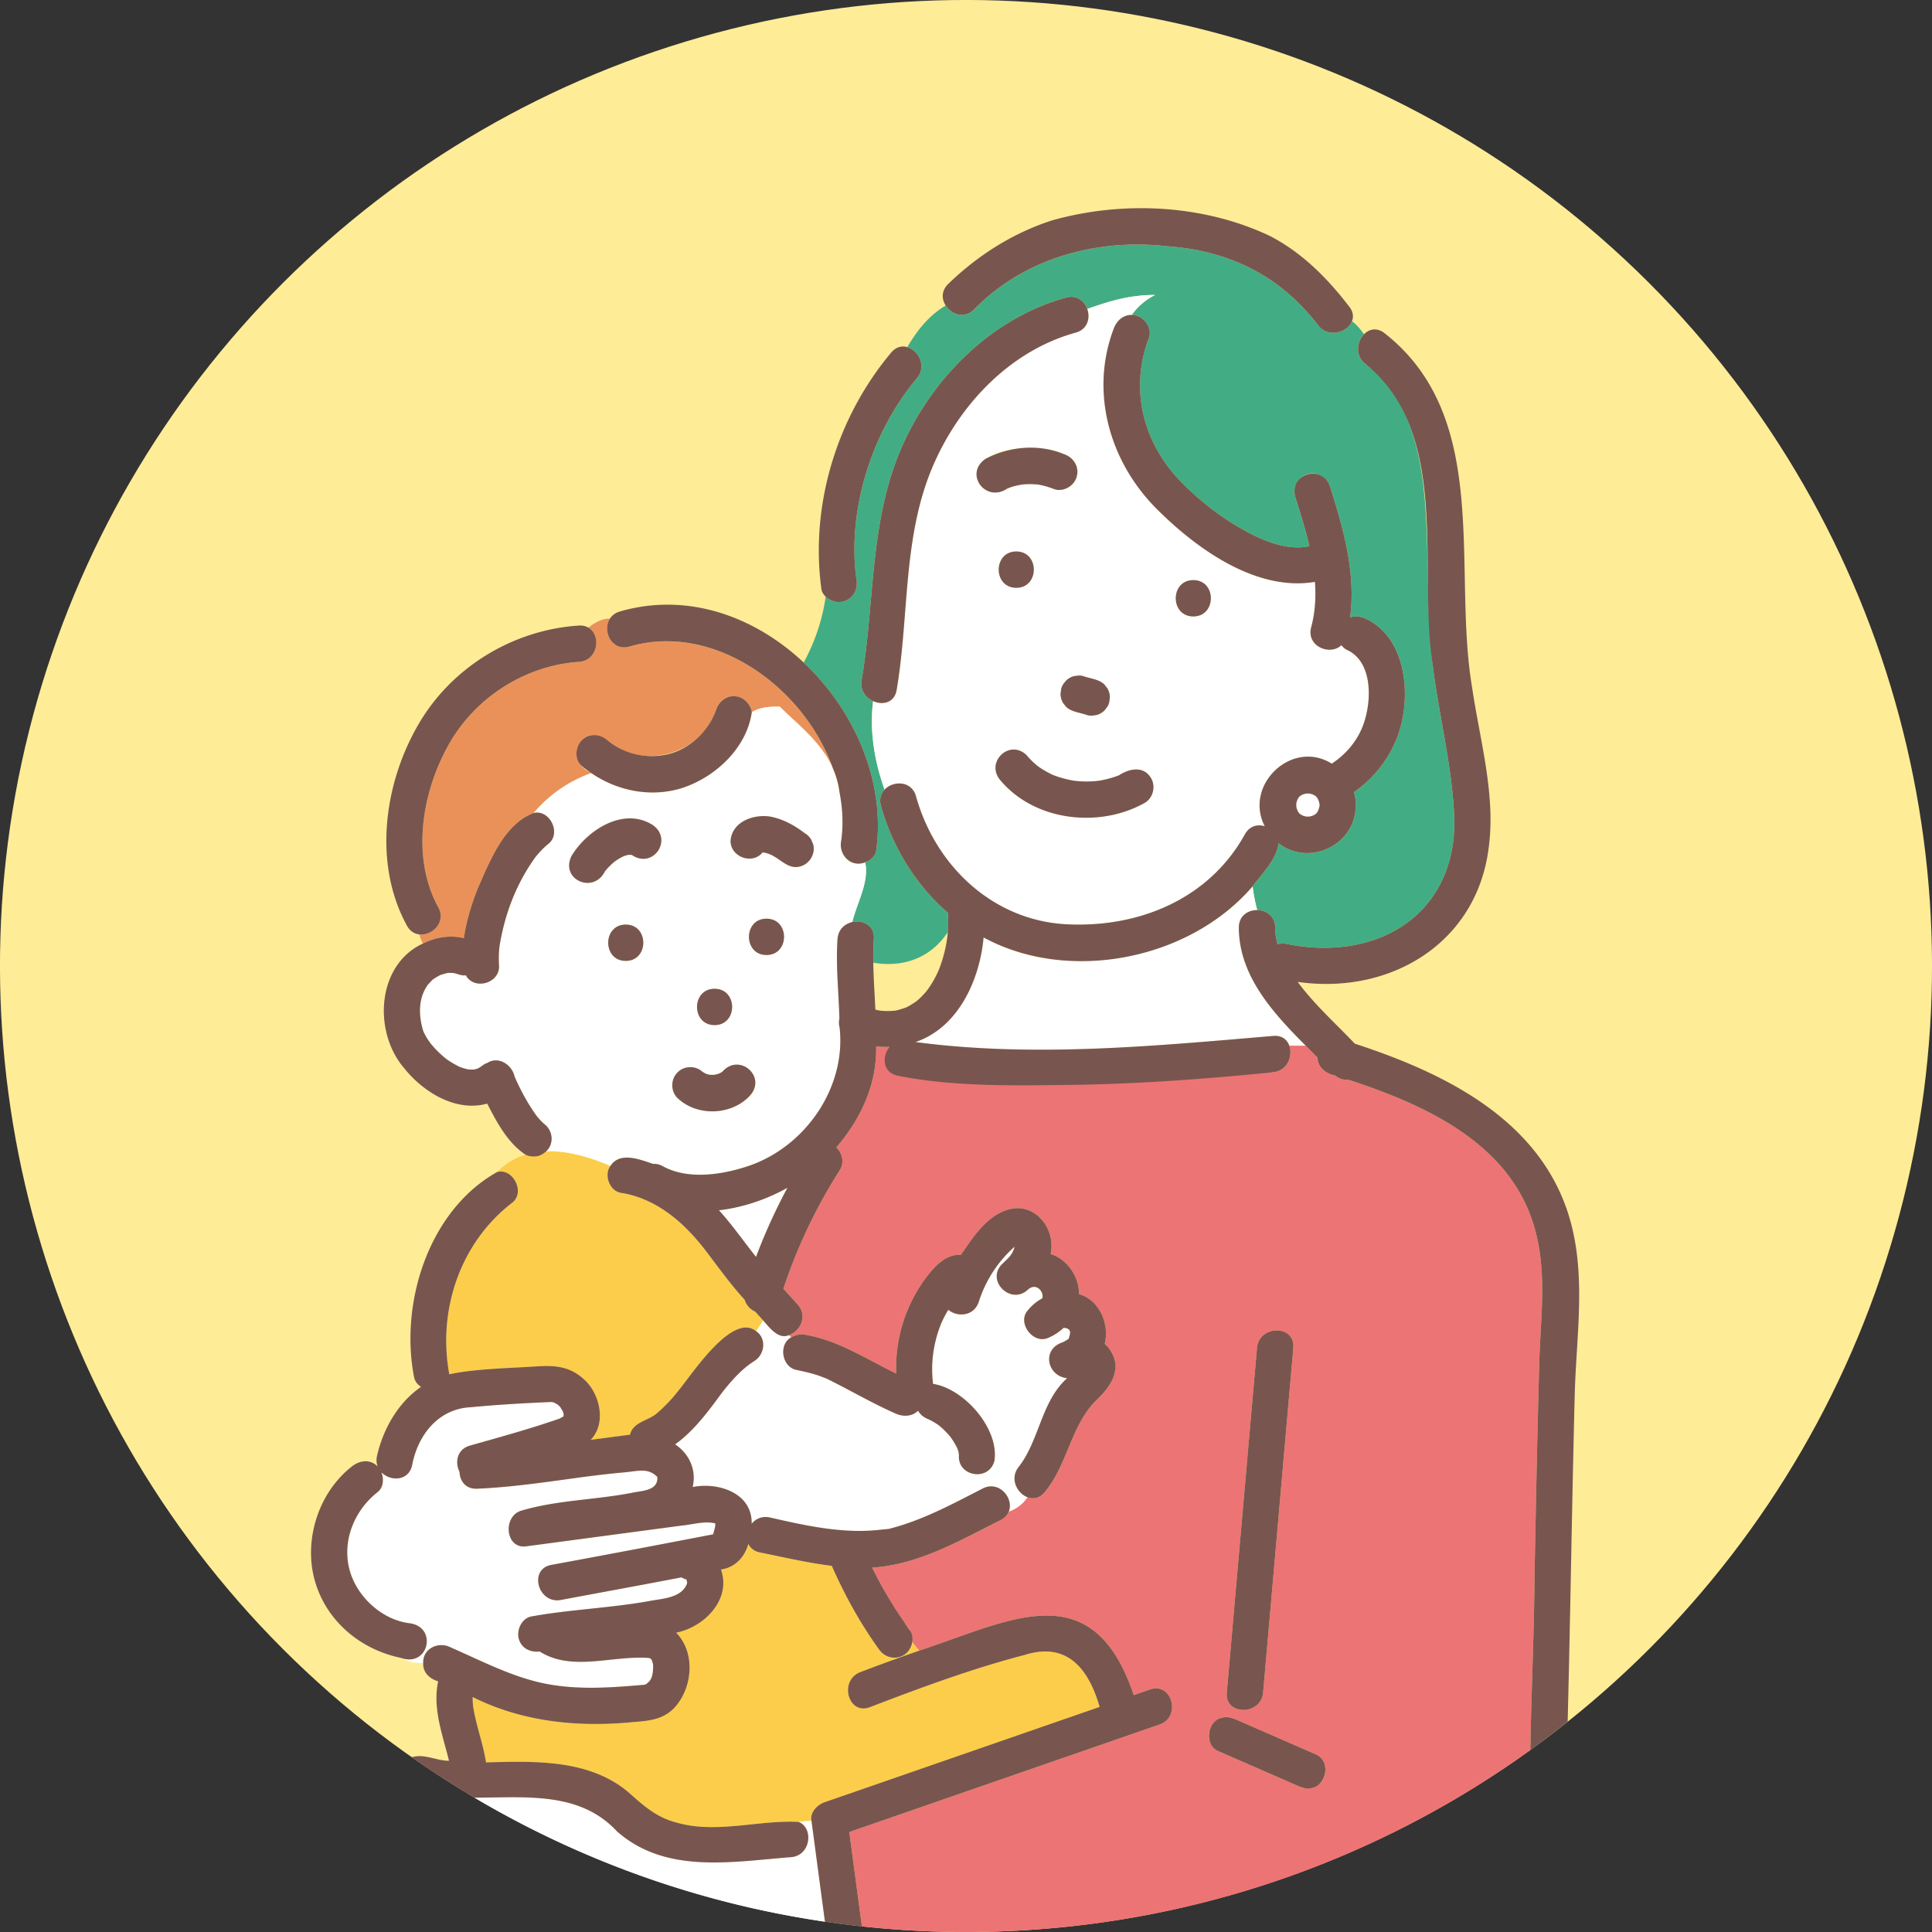
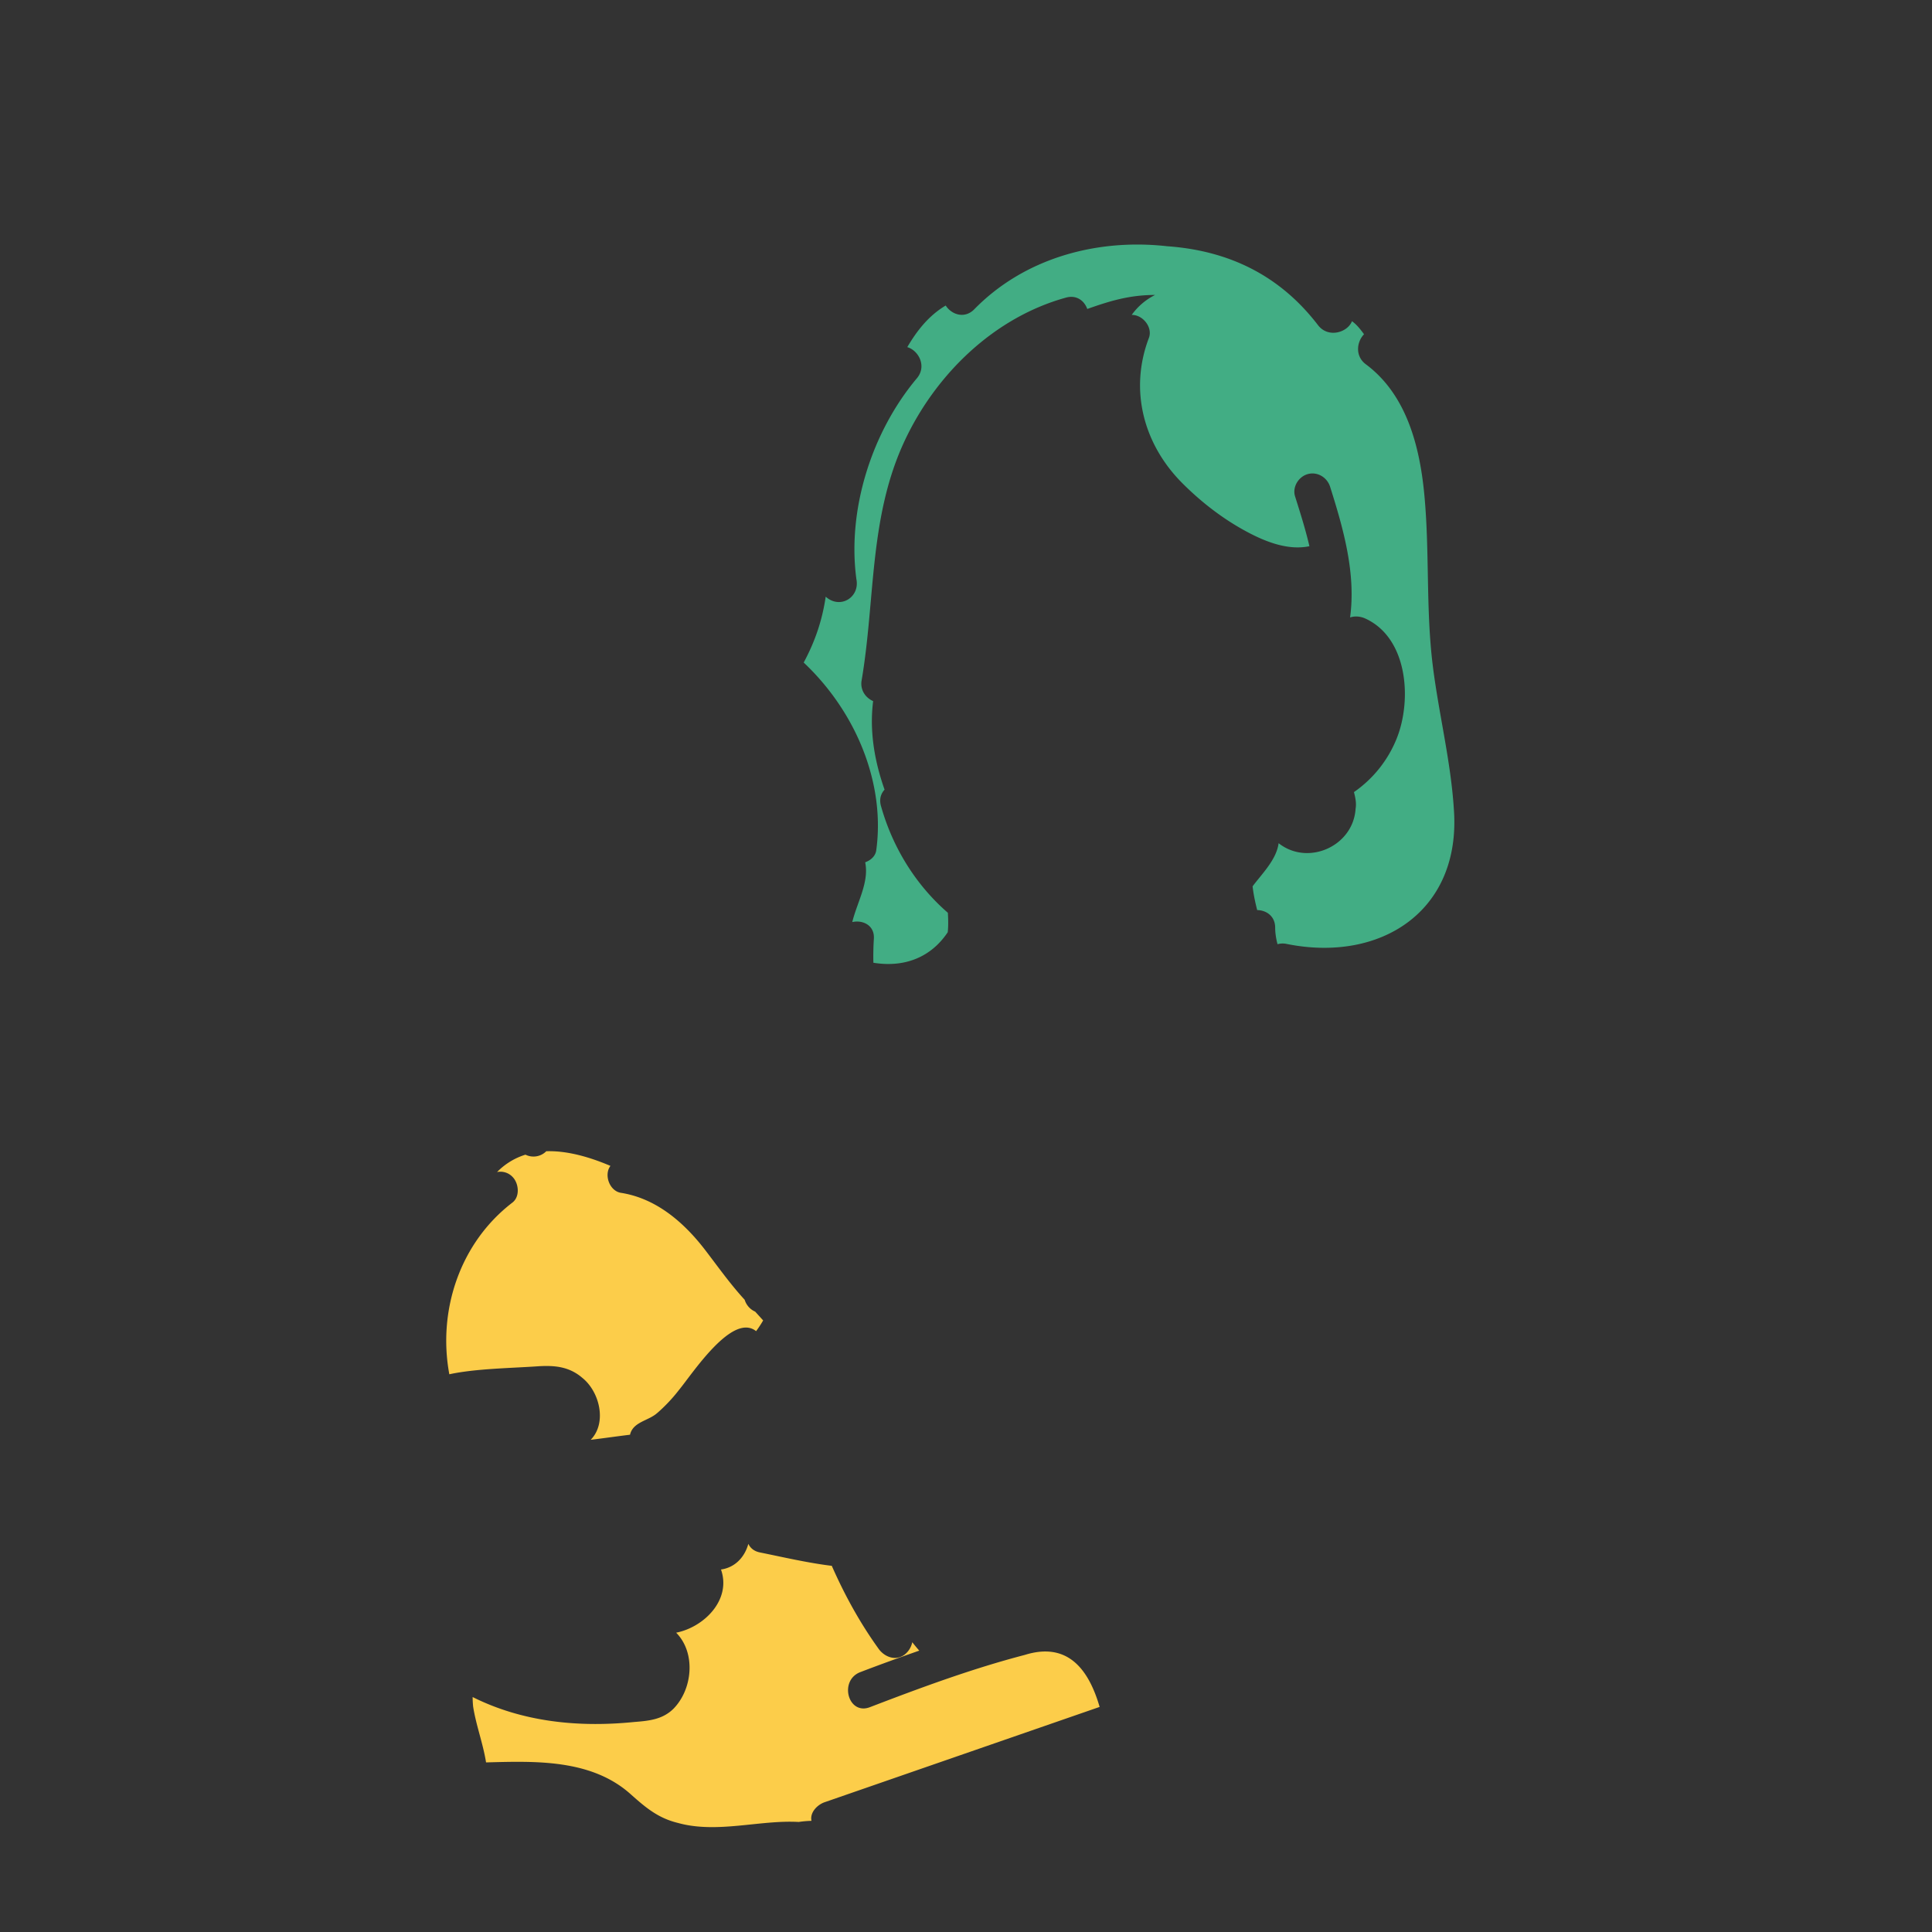
<svg xmlns="http://www.w3.org/2000/svg" viewBox="0 0 180 180">
  <rect x="0" y="0" width="180" height="180" fill="#333333" stroke="none" />
-   <circle cx="90" cy="90" r="90" transform="rotate(-45 90 90)" style="fill:#ffec97" />
-   <path d="M43.218 87.411c.233-1.637.747-3.264 1.34-4.745 1.117-2.506 2.415-5.865 5.156-6.92 1.424-1.63 3.065-2.871 5.371-3.72-2.71-1.268-.922-4.808 1.51-3.062 3.269 2.894 8.845 1.293 10.13-2.855.542-1.752 3.04-1.578 3.32.244.867-.512 1.734-.517 2.601-.517 1.643 1.642 3.877 3.288 4.974 5.8-2.676-7.595-11.073-13.695-18.97-11.4-1.667.484-2.564-1.472-1.821-2.603-.735-.012-1.365.352-2.017.835 1.227.69.928 3.077-.883 3.197-4.881.325-9.466 3.197-11.95 7.407-2.645 4.486-3.735 10.733-1.145 15.461.762 1.391-.575 2.665-1.764 2.527.08.297.19.581.327.85 1.182-.585 2.53-.825 3.821-.499Z" style="fill:#ea915a" />
  <path d="M135.454 75.404c-.282-4.483-1.415-8.944-1.967-13.403-.654-5.285-.282-10.623-.786-15.92-.426-4.486-1.65-9.317-5.45-12.143-1.026-.763-.845-2.101-.167-2.797-.344-.47-.69-.91-1.123-1.214-.414 1.054-2.216 1.605-3.164.367-3.546-4.627-8.285-6.943-14.053-7.353-6.554-.738-13.337 1.104-18.007 5.909-.912.881-2.1.438-2.628-.385-1.59.944-2.685 2.353-3.579 3.876 1.047.306 1.842 1.773.897 2.898-4.194 4.992-6.512 12.223-5.639 18.718.339 1.706-1.522 2.837-2.859 1.633-.327 2.243-1.017 4.222-2.05 6.138 2.629 2.477 4.693 5.612 5.855 9.012.934 2.733 1.296 5.632.903 8.486-.074.542-.517.928-1.03 1.111.387 1.857-.75 3.714-1.202 5.57.978-.219 2.101.299 2.01 1.573a25.784 25.784 0 0 0-.044 2.217c2.994.488 5.424-.582 6.929-2.845.062-.602.046-1.207.01-1.81-2.949-2.557-5.136-6.034-6.234-9.958-.176-.63-.002-1.148.337-1.513-.967-2.75-1.41-5.5-1.065-8.25a1.96 1.96 0 0 1-.703-.525 1.707 1.707 0 0 1-.368-1.412c1.288-7.585.67-15.229 4.032-22.368 2.916-6.192 8.33-11.45 15.013-13.29.993-.274 1.71.31 1.976 1.06 2.076-.734 3.915-1.306 6.32-1.306a5.951 5.951 0 0 0-2.18 1.86c1.017-.024 1.976 1.14 1.604 2.139-1.85 4.857-.501 9.917 3.113 13.537 1.708 1.71 3.63 3.212 5.748 4.382 1.792.99 4.006 1.931 6.093 1.491-.367-1.576-.86-3.13-1.336-4.637-.277-.875.324-1.846 1.182-2.081.905-.25 1.806.31 2.081 1.181 1.242 3.925 2.417 8.06 1.862 12.173.45-.147.965-.107 1.43.107 3.959 1.825 4.337 7.57 2.93 11.126a11.072 11.072 0 0 1-4.001 5.04c.13.488.247 1.045.152 1.562-.224 3.478-4.429 5.36-7.17 3.199-.2 1.535-1.546 2.84-2.424 4.017.081.738.24 1.477.427 2.215.84.01 1.672.554 1.676 1.633.001.504.083 1.033.22 1.547a1.76 1.76 0 0 1 .806-.036c8.796 1.8 16.316-3.049 15.623-12.531Z" style="fill:#42ad84" />
-   <path d="M142.745 113.674c-2.496-7.358-10.162-10.804-17.11-13.075-.442.036-.89-.09-1.227-.393-.902-.165-1.673-.824-1.645-1.669l-1.115-1.114h-1.527c.345.959-.165 2.344-1.513 2.478l-35.725-2.365a8.507 8.507 0 0 1-1.255-.049c.087 3.511-1.432 6.786-3.71 9.414.563.522.76 1.44.332 2.11a49.376 49.376 0 0 0-5.261 11.06c.444.488.889.975 1.329 1.466.977 1.093.207 2.536-.843 2.863.082.065.167.13.25.193.401-.239.903-.324 1.369-.228 3.056.54 5.66 2.274 8.407 3.604a14.078 14.078 0 0 1 2.685-8.814c.862-1.152 1.88-2.306 3.352-2.257 1.203-1.775 2.732-4.119 5.074-4.33 2.236-.138 3.74 2.23 3.273 4.267 1.519.444 2.703 2.152 2.629 3.73 1.847.498 2.888 2.698 2.413 4.642 1.777 1.571.89 3.759-.618 5.09-2.55 2.39-2.773 6.079-4.978 8.729-.484.582-1.086.665-1.61.464-.455.692-1.057 1.09-1.734 1.34-.123.305-.358.583-.74.783-3.781 1.891-7.683 4.182-11.989 4.435l.003.007a38.329 38.329 0 0 0 2.698 4.643c.4.728 1.252 1.4 1.034 2.304.206.26.422.52.65.783 8.51-2.809 16.152-7.275 19.984 4.143l1.51-.523c2.066-.716 2.946 2.555.9 3.263l-28.909 10.018 1.172 8.793A91.05 91.05 0 0 0 90 180c19.63 0 37.79-6.289 52.583-16.956.078-5.431.355-10.872.386-16.304.13-6.598.259-13.197.442-19.794.125-4.517.823-8.88-.666-13.271Zm-22.248 11.903-2.815 32.112c-.189 2.157-3.574 2.17-3.384 0l2.815-32.112c.19-2.157 3.575-2.17 3.385 0Zm2.772 40.216c-.452.815-1.525 1.044-2.316.607l-7.5-3.273c-1.868-1.115-.305-3.992 1.708-2.923l7.5 3.274c.867.378.994 1.583.608 2.315Z" style="fill:#ed7474" />
  <path d="M46.31 109.198a6.285 6.285 0 0 1 2.646-1.62 1.682 1.682 0 0 0 1.94-.32c1.908-.062 3.972.512 5.978 1.365-.626.817-.098 2.331.965 2.508 3.299.513 5.882 2.755 7.861 5.331 1.2 1.567 2.342 3.18 3.68 4.636.146.485.507.901.977 1.102l.744.821c-.21.367-.43.693-.656 1-2.22-1.769-5.925 3.954-7.192 5.486a15.023 15.023 0 0 1-2.048 2.166l.086-.083c-.803.791-2.309.84-2.593 2.08-1.3.157-2.423.324-3.664.473 1.523-1.55.857-4.443-.762-5.756-1.199-1.04-2.516-1.186-4.038-1.101-2.665.187-5.898.218-8.372.752-1.104-5.973 1.005-12.267 5.885-16.002.72-.563.59-1.803 0-2.393a1.553 1.553 0 0 0-1.438-.445Zm37.867 45.029c-.819.528-1.8.11-2.315-.607-1.743-2.419-3.168-5.015-4.366-7.735-2.274-.278-4.54-.813-6.694-1.248-.558-.112-.904-.42-1.08-.802-.35 1.27-1.265 2.212-2.549 2.392.984 2.807-1.554 5.363-4.176 5.887 1.85 1.878 1.538 5.255-.244 7.078-1.03 1.022-2.312 1.135-3.682 1.243-5.137.519-10.365.012-15.036-2.326-.001.295.017.589.045.883.277 1.765.926 3.447 1.205 5.207 4.617-.125 9.857-.321 13.523 3.007 1.368 1.218 2.516 2.181 4.338 2.628 3.659 1.022 7.61-.292 11.268-.087.363-.056.759-.091 1.19-.105-.17-.79.563-1.509 1.229-1.736l25.617-8.877c-1.024-3.525-2.99-6.09-6.972-4.845-4.895 1.275-9.71 3.056-14.428 4.868-2.038.783-2.912-2.49-.9-3.263 1.82-.699 3.654-1.36 5.493-2.004a22.191 22.191 0 0 1-.65-.783c-.098.496-.41.964-.816 1.225Z" style="fill:#fccd4a" />
-   <path d="M70.445 124.02c.227-.306.446-.632.656-.999.602.68 1.414 1.777 2.373 1.38l.25.193c-1.206.643-.897 2.757.47 3.034.876.19 1.759.377 2.586.73-.07-.004-.056.03.214.075 2.173 1.065 4.25 2.296 6.468 3.272.684.307 1.543.274 2.068-.273.199.347.527.62.945.786.363.163.703.368 1.026.6.385.319.737.674 1.055 1.06.253.349.477.717.659 1.108.042.121.077.243.106.367.004.093.016.186.006.28l.021-.16.005.022c-.245 2.052 2.756 2.595 3.292.626.463-3.044-2.8-6.718-5.71-7.189v-.003c-.246-1.913.033-3.838.753-5.623.188-.442.42-.865.662-1.28.825.7 2.392.629 2.838-.732a11.548 11.548 0 0 1 3.333-5.138c-.15.75-.657 1.114-1.151 1.608-1.556 1.539.8 3.873 2.393 2.393.76-.705 1.532.176 1.345.808a4.46 4.46 0 0 0-1.43 1.223c-.857 1.143.58 3.012 1.91 2.485a4.727 4.727 0 0 0 1.501-.96c.228 0 .458.074.552.22.15.237-.02.548-.07.801-.233.144-.439.282-.62.345-1.901.656-1.405 3.116.469 3.325-2.418 2.18-2.568 5.746-4.482 8.228-.904 1.086-.2 2.482.784 2.858-.456.692-1.059 1.09-1.736 1.34.498-1.235-.902-2.951-2.448-2.139-2.828 1.452-5.708 3.015-8.814 3.773.056-.025-.733.063-.733.063-3.487.389-6.914-.384-10.29-1.153a1.66 1.66 0 0 0-1.669.59c.065-2.863-3.091-3.898-5.495-3.421.358-1.582-.292-3.07-1.636-3.975 1.808-1.3 3.154-3.167 4.477-4.965l-.085.119c.696-.898 1.455-1.758 2.344-2.469.988-.59 1.962-1.553 1.247-2.763a1.843 1.843 0 0 0-.44-.469Zm-3.83 17.904c-1.016-.242-2.103.124-3.133.213l-14.461 1.931c-1.958.262-2.197-2.81-.45-3.324 3.403-1.007 6.978-.993 10.444-1.69.915-.178 2.318-.2 2.227-1.45-.842-.862-1.745-.558-3.013-.433-1.54.132-3.075.328-4.606.537-3.052.415-6.1.86-9.181.991-1.07.046-1.61-.746-1.628-1.575-.447-.868-.24-2.105.975-2.441 2.82-.802 5.654-1.569 8.42-2.543-.103.023.435-.256.195-.085l.074-.054c.012-.054.028-.124.04-.167 0-.034 0-.06-.004-.08-.011-.051-.022-.103-.037-.153l-.052-.145c-.046-.05-.229-.347-.195-.331-.087-.09-.245-.238-.256-.26-.11-.063-.35-.182-.33-.189-.085-.02-.207-.046-.227-.057-2.516.107-5.038.245-7.545.489-2.996.131-4.942 2.549-5.48 5.427-.342 1.484-2.036 1.487-2.86.631.253.625.191 1.428-.35 1.851-2.183 1.707-3.31 4.541-2.632 7.18.647 2.523 2.991 4.688 5.538 5.028 2.73.292 1.863 4.17-.726 3.236.69.397 1.379.476 2.068.491-.054-1.353 1.407-2.047 2.526-1.48 2.968 1.29 5.855 2.836 9.065 3.434 2.983.55 6 .322 9.001.061.046-.012.092-.027.174-.053a.515.515 0 0 1 .055-.033c.03-.05.317-.32.165-.121.295-.385.323-.495.422-1.031-.039.21.018-.303.018-.426 0-.084-.008-.172-.016-.258a3.224 3.224 0 0 0-.113-.367c-.04-.07-.056-.113-.095-.148-.078.009-.169-.055-.075-.052-3.432-.3-7.218 1.318-10.28-.611-.855.1-1.695-.287-1.943-1.186-.226-.824.282-1.919 1.182-2.081 3.615-.652 7.298-.777 10.912-1.422 1.289-.253 3.09-.272 3.592-1.67-.023-.013-.005-.14-.003-.157-.004.005-.003.01-.007.013-.053-.157-.055-.181-.012-.089-.008-.038-.014-.046-.02-.068-.033.013-.043-.018-.044-.047l-.014-.014a1.688 1.688 0 0 1-.434-.186c-3.738.722-7.485 1.4-11.227 2.104-2.132.4-3.037-2.862-.9-3.264 5.025-.923 10.06-1.88 15.07-2.848.101-.325.24-.719.212-1.022-.012-.004-.01.001-.026-.006Zm8.99 27.718 1.253 9.4A89.405 89.405 0 0 1 44.2 167.483c4.788.001 9.792-.616 13.29 3.148 4.535 3.997 10.701 2.82 16.192 2.4 1.88-.144 2.134-2.73.732-3.284.362-.056.759-.091 1.19-.105Zm3.951-89.234c-.963-.265-1.306-1.177-1.182-2.081.206-1.497.136-3.01-.155-4.493a15.737 15.737 0 0 0-.598-2.197c-1.098-2.513-3.332-4.16-4.974-5.801-.868 0-1.735.005-2.602.517-.477 3.343-3.409 6.084-6.563 7.086-2.872.873-5.964.25-8.396-1.414-2.307.85-3.948 2.092-5.372 3.721 1.478-.361 2.604 1.842 1.414 2.844a8.08 8.08 0 0 0-1.247 1.268c-1.816 2.53-2.832 5.27-3.334 8.236a9.79 9.79 0 0 0-.052 1.877c.081 1.645-2.32 2.324-3.095.893-.393.07-.763-.138-1.143-.21-.133-.004-.366-.028-.535-.007-.229.042-.433.111-.652.176a5.473 5.473 0 0 0-.741.433c-.155.13-.621.682-.444.445-.951 1.309-.896 2.942-.442 4.384.186.42.398.745.668 1.118.41.51.852.952 1.354 1.364.395.321.894.595 1.345.825.279.107.477.166.79.236.213.035.367.017.567.017.117-.02.228-.056.34-.097.288-.119.56-.423.874-.505 1.042-.689 2.319.142 2.562 1.256.56 1.282 1.226 2.523 2.046 3.657.228.28.468.553.746.784.091.083.006.02-.083-.05.856.564 1.01 1.859.244 2.568 1.908-.062 3.973.513 5.979 1.365.88-1.358 2.74-.593 3.968-.188a1.66 1.66 0 0 1 .904.216c2.415 1.334 5.734.774 8.203-.093 5.184-1.87 8.888-7.297 8.276-12.814a1.775 1.775 0 0 1-.022-.844c-.058-2.458-.347-4.963-.173-7.42.064-.896.683-1.417 1.374-1.572.453-1.857 1.589-3.714 1.203-5.57-.35.125-.731.158-1.052.07ZM58.3 89.525c-2.181 0-2.177-3.384 0-3.384 2.181 0 2.178 3.384 0 3.384Zm3.097-10.36c-.462.865-1.73 1.096-2.499.507-.03-.01-.062-.017-.093-.025a2.803 2.803 0 0 0-.27 0 3.854 3.854 0 0 0-.425.12 5.694 5.694 0 0 0-.851.506c-.325.27-.622.569-.891.895-1.083 2.18-4.212.77-3.112-1.432 1.455-2.402 4.82-4.58 7.534-2.887.783.532 1.06 1.459.607 2.316Zm5.178 12.957c2.182 0 2.178 3.385 0 3.385-2.18 0-2.177-3.385 0-3.385Zm3.295 9.957c-1.715 1.85-4.912 1.967-6.742.228-.333-.304-.476-.76-.496-1.197-.052-1.401 1.769-2.231 2.791-1.273.111.08.232.142.352.204.11.037.222.067.335.091.153.01.306.012.459.003.15-.03.3-.07.445-.12.097-.05.193-.103.284-.163 1.574-1.799 4.172.441 2.572 2.227Zm1.543-13.103c-2.18 0-2.177-3.385 0-3.385 2.181 0 2.178 3.385 0 3.385Zm4.167-9.038c-.42.776-1.57 1.096-2.315.607a8.504 8.504 0 0 0-1.616-.983 4.097 4.097 0 0 0-.463-.134c-.05-.002-.1 0-.149 0-.956 1.173-3.02.392-2.968-1.118.158-1.918 2.53-2.612 4.136-2.127 1.004.264 1.948.813 2.768 1.44a1.7 1.7 0 0 1 .607.607l.17.404c.141.436.038.912-.17 1.304Zm-8.597 32.819c2.237-.257 4.46-1.018 6.382-2.096a52.82 52.82 0 0 0-2.928 6.441c-.87-1.097-1.69-2.23-2.571-3.32a22.423 22.423 0 0 0-.883-1.025Zm58.524-52.202a1.299 1.299 0 0 1-.524-.451c-1.053 1.024-3.3.115-2.823-1.663.377-1.402.449-2.818.35-4.231-5.506.93-11.079-3.127-14.748-6.801-4.398-4.404-6.247-10.887-3.983-16.83.276-.727.897-1.253 1.66-1.239a5.953 5.953 0 0 1 2.18-1.86c-2.406 0-4.246.573-6.32 1.307.299.843.031 1.897-1.078 2.202-6.204 1.709-10.987 6.85-13.41 12.683-2.713 6.534-2.106 13.753-3.271 20.612-.205 1.204-1.316 1.436-2.192 1.037-.345 2.75.098 5.5 1.065 8.25.795-.853 2.517-.854 2.927.613 1.817 6.499 7.178 11.596 14.077 11.931 6.709.326 13.225-2.348 16.57-8.389.435-.785 1.185-.951 1.845-.749-1.98-3.846 2.543-8.145 6.244-5.829 1.248-.818 2.27-1.98 2.844-3.382.897-2.19 1.074-6.065-1.413-7.211Zm-24.558 2.444c.66.237 1.441.274 1.96.788l.264.343c.153.264.23.548.231.854l-.06.45c-.052.22-.153.412-.303.575-.12.184-.278.33-.475.436-.194.124-.404.19-.629.2-.225.051-.45.041-.675-.03-.659-.236-1.44-.274-1.959-.788l-.264-.342a1.686 1.686 0 0 1-.232-.854l.061-.45c.052-.22.153-.412.303-.576.12-.184.277-.33.475-.435.194-.124.404-.191.629-.201.225-.05.45-.04.674.03ZM91.222 45.06c-1.738-3.715 7.531-4.237 8.925-1.968.48.768.177 1.878-.607 2.316-.916.593-1.885-.165-2.828-.266a7.495 7.495 0 0 0-1.424-.008c-.45.07-.897.163-1.32.336.062-.021.065-.019-.122.044-.888.569-2.034.491-2.624-.454Zm3.463 9.703c-2.181 0-2.177-3.384 0-3.384 2.181 0 2.178 3.384 0 3.384Zm11.95 20.048c-4.214 2.36-10.198 1.698-13.398-2.078-1.498-1.678.784-3.917 2.393-2.393.317.374.665.722 1.047 1.03.445.33.943.6 1.443.838.62.234 1.262.42 1.926.527a9.474 9.474 0 0 0 2.3.01 9.161 9.161 0 0 0 1.914-.515c.957-.627 2.293-.902 2.983.266.455.778.19 1.869-.607 2.315Zm4.544-17.38c-2.181 0-2.178-3.384 0-3.384 2.182 0 2.178 3.385 0 3.385Zm5.524 25.144c.082.738.24 1.477.427 2.215-.853-.01-1.712.533-1.708 1.633.014 4.47 3.139 7.897 6.227 10.999h-1.527c-.204-.568-.706-.987-1.513-.906-11.035.934-22.278 2.032-33.315.568 3.992-1.35 5.992-5.797 6.345-9.743a17.815 17.815 0 0 0 7.4 2.137c6.699.423 13.353-1.91 17.665-6.903Zm6.24-7.647c0 .025.005.05.005.076 0 .026-.004.051-.005.077a3.041 3.041 0 0 1-.11.39c-.034.065-.065.132-.105.193a.97.97 0 0 0-.117.132l-.077.075c-.07.046-.146.08-.219.119a3.044 3.044 0 0 1-.315.088 3.032 3.032 0 0 1-.304 0 3.002 3.002 0 0 1-.315-.088c-.065-.035-.132-.065-.193-.105a1 1 0 0 0-.131-.117 4.675 4.675 0 0 1-.076-.078c-.046-.07-.08-.146-.119-.219a3.05 3.05 0 0 1-.088-.315 3.093 3.093 0 0 1 0-.304 3 3 0 0 1 .088-.315c.035-.065.065-.131.105-.193a.978.978 0 0 0 .117-.131l.078-.076c.07-.046.146-.08.219-.119.103-.035.209-.063.315-.088.101-.005.203-.005.304 0 .106.024.212.053.315.088.065.035.132.066.193.106.07.068.114.107.131.117l.076.078c.046.07.08.145.119.218.044.128.082.258.109.39Z" style="fill:#fff" />
-   <path d="M57.49 170.63c4.535 3.998 10.701 2.82 16.192 2.4 1.88-.143 2.134-2.728.732-3.283-3.658-.206-7.61 1.11-11.268.087-1.822-.447-2.97-1.41-4.339-2.628-3.666-3.328-8.904-3.131-13.522-3.007-.279-1.76-.929-3.443-1.205-5.207a8.811 8.811 0 0 1-.045-.883c4.671 2.338 9.898 2.845 15.036 2.326 1.37-.108 2.651-.221 3.682-1.243 1.782-1.823 2.094-5.2.244-7.078 2.621-.523 5.16-3.08 4.176-5.886 1.284-.18 2.2-1.122 2.55-2.393.175.382.52.69 1.079.802 2.155.435 4.42.97 6.693 1.248 1.199 2.72 2.624 5.316 4.366 7.735.897 1.326 2.817 1.006 3.131-.618.074-.372.03-.76-.208-1.09-.286-.397-.553-.807-.825-1.214a38.335 38.335 0 0 1-2.698-4.643l-.003-.007c4.305-.253 8.207-2.543 11.988-4.435.382-.2.617-.478.74-.783.498-1.235-.902-2.951-2.448-2.139-2.828 1.452-5.709 3.016-8.814 3.773.056-.025-.733.063-.734.063-3.486.39-6.913-.384-10.289-1.153-.723-.146-1.3.139-1.67.59.066-2.863-3.09-3.898-5.495-3.421.358-1.582-.291-3.07-1.636-3.975 1.809-1.3 3.155-3.167 4.478-4.965l-.085.119c.696-.898 1.455-1.758 2.344-2.469.213-.17.417-.303.64-.448.971-.593 1.168-2.105.168-2.784-2.213-1.771-5.927 3.952-7.192 5.486a15.019 15.019 0 0 1-2.049 2.166l.086-.083c-.802.79-2.308.84-2.593 2.079-1.299.158-2.422.325-3.663.474 1.522-1.551.857-4.442-.763-5.756-1.198-1.04-2.515-1.186-4.037-1.1-2.664.186-5.9.217-8.373.752-1.104-5.974 1.006-12.268 5.886-16.003 1.206-.998.039-3.24-1.438-2.838-6.36 3.568-9.077 12.168-7.732 19.1.077.39.326.7.647.916-2.12 1.457-3.512 3.882-4.096 6.42-.087.375-.051.71.06.998-.706-.72-1.675-.575-2.399-.008-3.121 2.439-4.537 6.878-3.446 10.683 1.078 3.757 4.28 6.396 8.019 7.154 2.587.933 3.458-2.942.725-3.236-2.546-.34-4.89-2.505-5.537-5.028-.678-2.639.448-5.473 2.632-7.18.541-.423.603-1.226.35-1.85.824.855 2.517.853 2.86-.632.537-2.879 2.485-5.296 5.48-5.427 2.506-.244 5.029-.382 7.544-.489.021.01.143.037.227.057-.018.007.22.126.331.188.01.023.169.17.256.26-.034-.015.149.281.195.333l.051.144c.016.05.027.102.038.153a.45.45 0 0 1 .004.08c-.012.043-.028.113-.04.167l-.074.054c.24-.171-.298.109-.196.085-2.766.974-5.6 1.741-8.42 2.543-1.214.336-1.421 1.572-.975 2.441.02.829.558 1.62 1.628 1.575 3.08-.13 6.13-.576 9.181-.992a92.859 92.859 0 0 1 4.607-.536c1.267-.126 2.172-.429 3.013.434.09 1.25-1.312 1.27-2.228 1.45-3.466.696-7.04.682-10.443 1.69-1.748.512-1.508 3.585.45 3.323l14.461-1.93c1.036-.092 2.144-.46 3.159-.208.028.303-.11.697-.213 1.022-5.01.967-10.044 1.924-15.069 2.848-2.137.402-1.232 3.665.9 3.264 3.742-.704 7.489-1.381 11.227-2.104.127.074.278.148.433.185l.014.015v-.012l.01.002-.01-.008c.001-.014.007-.013.015-.008-.003.003-.004.008 0 .017l.014.003c.002.002.003.01.004.012l-.019-.013c.002.004-.004.002 0 .007l.02.012c.004.007.007.022.01.032l.003.003h-.002c.006.022.012.03.02.068-.043-.093-.041-.069.011.088.005-.003.004-.008.007-.012-.002.017-.019.144.004.157-.502 1.397-2.304 1.417-3.592 1.67-3.614.644-7.297.77-10.912 1.421-.9.162-1.408 1.258-1.182 2.082.247.899 1.088 1.285 1.943 1.185 3.057 1.929 6.85.313 10.28.612-.094-.004-.003.06.075.051.038.036.055.077.095.149.053.146.09.269.113.366.008.087.015.175.015.259 0 .122-.056.635-.017.425-.099.536-.127.647-.422 1.03.152-.197-.135.072-.165.122a.518.518 0 0 0-.055.034l-.174.053c-3.001.26-6.018.49-9.001-.061-3.21-.598-6.098-2.144-9.065-3.435-1.116-.567-2.585.127-2.526 1.48-.04.897.61 1.452 1.391 1.698-.537 2.511.42 4.986 1.011 7.398-1.179.003-2.326-.69-3.465-.328a90.244 90.244 0 0 0 5.832 3.764c4.788 0 9.795-.616 13.29 3.147Zm8.974-27.687c.09-.093.19-.044 0 0Zm.111-47.436c-2.181 0-2.177-3.385 0-3.385 2.181 0 2.178 3.385 0 3.385ZM60.79 76.849c-2.716-1.693-6.078.485-7.535 2.887-1.099 2.201 2.029 3.613 3.113 1.432.268-.326.566-.624.89-.895.27-.192.553-.362.852-.505.139-.049.28-.09.424-.122.09-.005.18-.003.27 0 .032.009.063.016.094.026 1.964 1.317 3.85-1.492 1.892-2.822Zm13.778 3.867c.87-.222 1.45-1.216 1.182-2.082l-.17-.404a1.7 1.7 0 0 0-.608-.607c-.82-.627-1.763-1.176-2.768-1.44-1.604-.486-3.978.21-4.136 2.127-.051 1.51 2.012 2.292 2.969 1.119.05 0 .1-.003.149 0 .157.035.311.08.463.133.988.351 1.775 1.506 2.919 1.154Zm-3.155 4.875c-2.177 0-2.181 3.385 0 3.385 2.178 0 2.181-3.385 0-3.385Zm-8.285 14.323c-.647.63-.662 1.764 0 2.393 1.83 1.739 5.027 1.623 6.742-.228 1.6-1.786-1-4.025-2.572-2.227-.092.06-.187.113-.284.164-.146.05-.294.089-.445.12a3.653 3.653 0 0 1-.459-.004 3.312 3.312 0 0 1-.335-.09c-.12-.063-.241-.125-.352-.205-.635-.571-1.7-.55-2.295.077ZM58.3 89.525c2.178 0 2.181-3.384 0-3.384-2.178 0-2.181 3.384 0 3.384Zm23.337-10.299c-.074.542-.518.928-1.03 1.112-1.33.538-2.504-.713-2.233-2.011.206-1.497.136-3.01-.155-4.492a7.815 7.815 0 0 0-.599-2.198C74.944 64.04 66.547 57.94 58.65 60.236c-1.667.484-2.564-1.472-1.821-2.604.192-.293.49-.535.92-.66 6.307-1.832 12.573.466 17.13 4.756 2.629 2.477 4.693 5.612 5.855 9.012.934 2.733 1.296 5.632.904 8.486ZM54.811 58.468a1.552 1.552 0 0 0-.882-.187c-6.087.404-11.753 3.808-14.872 9.083-3.28 5.55-4.322 13.079-1.145 18.877.285.522.712.766 1.158.819 1.189.138 2.526-1.136 1.764-2.527-2.59-4.728-1.5-10.975 1.146-15.461 2.483-4.21 7.068-7.082 11.95-7.407 1.81-.12 2.109-2.507.881-3.197Zm-4.159 46.222c.09.07.174.133.083.05a5.46 5.46 0 0 1-.746-.784c-.82-1.133-1.486-2.375-2.046-3.656-.243-1.114-1.521-1.945-2.562-1.257-.313.082-.587.387-.875.506-.111.04-.222.075-.34.096-.2 0-.353.019-.567-.017a4.915 4.915 0 0 1-.79-.236c-.45-.23-.95-.503-1.344-.824a9.25 9.25 0 0 1-1.355-1.365c-.27-.373-.482-.697-.667-1.117-.448-1.425-.504-3.033.41-4.334.035-.026.353-.393.475-.496.235-.156.482-.315.741-.432.22-.065.424-.135.653-.177.168-.02.402.003.535.007.38.072.75.28 1.142.21.777 1.431 3.176.753 3.096-.894a9.548 9.548 0 0 1 .049-1.84l.003-.037c.502-2.964 1.518-5.705 3.334-8.235.37-.464.783-.896 1.246-1.267 1.19-1.002.064-3.207-1.413-2.844-2.742 1.054-4.04 4.413-5.156 6.92-.594 1.48-1.107 3.108-1.34 4.744-1.292-.326-2.64-.086-3.822.5-4.314 2.002-4.636 8.21-1.772 11.571 1.782 2.25 4.836 4.156 7.767 3.34.907 1.75 1.889 3.637 3.565 4.756.344.186.85.215 1.198.118.26-.071.53-.233.741-.438.766-.709.613-2.004-.243-2.568Zm19.392-38.336c-.476 3.342-3.409 6.084-6.562 7.085-2.872.873-5.964.251-8.397-1.414a10.278 10.278 0 0 1-.884-.667c-.698-.596-.607-1.786 0-2.394.682-.682 1.698-.592 2.393 0 1.622 1.384 3.973 1.826 5.988 1.211 1.887-.576 3.52-2.199 4.143-4.066.29-.87 1.159-1.435 2.081-1.182.637.175 1.147.773 1.238 1.427ZM80.3 179.479a89.501 89.501 0 0 1-3.442-.437l-1.254-9.4c-.171-.789.564-1.508 1.229-1.735l25.617-8.878c-1.016-3.519-3-6.093-6.972-4.845-4.895 1.275-9.71 3.057-14.428 4.869-2.038.783-2.912-2.49-.9-3.264 1.82-.699 3.653-1.36 5.493-2.004 8.504-2.803 16.147-7.282 19.984 4.144l1.51-.524c2.066-.716 2.945 2.555.9 3.263-9.637 3.34-19.273 6.68-28.91 10.018l1.173 8.793Zm65.984-29.239c-.069 3.39-.143 6.78-.228 10.169a90.39 90.39 0 0 1-3.474 2.635c.079-5.432.356-10.872.387-16.304.13-6.598.258-13.197.442-19.794.125-4.517.823-8.88-.667-13.271-2.495-7.358-10.161-10.805-17.11-13.076-.441.036-.89-.09-1.226-.393-.902-.164-1.673-.824-1.646-1.668l-1.114-1.115c-3.088-3.101-6.213-6.528-6.228-10.999-.003-1.1.856-1.643 1.71-1.633.838.01 1.671.554 1.675 1.633.001.504.083 1.033.219 1.547.243-.069.512-.09.807-.037 8.794 1.805 16.318-3.054 15.623-12.53-.282-4.483-1.415-8.944-1.967-13.403-1.415-9.04 1.743-21.573-6.236-28.063-1.026-.763-.845-2.1-.167-2.797.466-.477 1.163-.654 1.875-.126 10.08 7.863 6.33 21.944 8.189 33.009.707 4.84 2.21 9.978 1.56 14.888-1.087 8.987-9.211 13.806-17.805 12.569 1.557 2.113 3.524 3.861 5.325 5.758 8.751 2.855 17.864 7.414 20.231 17.087 1.252 5.117.39 10.411.256 15.598-.173 6.772-.294 13.544-.431 20.316Zm-25.787-24.663-2.815 32.112c-.189 2.157-3.574 2.17-3.384 0l2.815-32.112c.19-2.156 3.575-2.17 3.384 0Zm-6.64 34.457c-1.363.3-1.71 2.464-.404 3.093l7.5 3.274c.433.189.83.301 1.304.17 1.363-.3 1.711-2.463.405-3.092l-7.501-3.274c-.433-.189-.83-.301-1.304-.17Zm-2.679-102.601c-2.181 0-2.178-3.385 0-3.385 2.181 0 2.178 3.385 0 3.385ZM94.684 51.38c-2.178 0-2.182 3.384 0 3.384 2.177 0 2.181-3.384 0-3.384Zm11.95 23.432c.797-.446 1.063-1.537.607-2.315-.69-1.169-2.025-.893-2.983-.266a9.153 9.153 0 0 1-1.914.514 9.474 9.474 0 0 1-2.299-.01 9.84 9.84 0 0 1-1.927-.526 8.62 8.62 0 0 1-1.442-.838 7.746 7.746 0 0 1-1.047-1.03c-1.608-1.523-3.892.715-2.393 2.393 3.2 3.776 9.184 4.438 13.398 2.078Zm-3.726-11.025c-.518-.514-1.3-.551-1.959-.788a1.28 1.28 0 0 0-.674-.03 1.26 1.26 0 0 0-.63.2 1.278 1.278 0 0 0-.474.437c-.15.163-.251.355-.303.575l-.06.45c0 .305.077.59.23.854l.265.343c.519.513 1.3.55 1.959.788.225.07.45.08.675.03a1.26 1.26 0 0 0 .629-.201c.197-.106.355-.252.475-.436.15-.163.25-.355.303-.575l.06-.45a1.687 1.687 0 0 0-.23-.854c-.09-.114-.177-.229-.266-.343ZM73.474 124.4c1.05-.327 1.821-1.77.843-2.863-.44-.491-.885-.978-1.328-1.467a49.378 49.378 0 0 1 5.26-11.06c.43-.67.231-1.587-.332-2.11 2.279-2.627 3.797-5.902 3.711-9.413.42.05.838.06 1.254.049-.732.874-.661 2.402.758 2.685 5.193 1.034 10.722.923 15.99.859 6.343-.078 12.667-.552 18.978-1.18 1.348-.133 1.857-1.518 1.513-2.477-.204-.568-.707-.986-1.513-.906-11.035.934-22.279 2.032-33.315.568 3.992-1.35 5.99-5.796 6.345-9.743 8.02 4.335 19.227 2.043 25.064-4.766.877-1.175 2.225-2.483 2.423-4.017 2.742 2.162 6.948.278 7.17-3.2.096-.517-.02-1.073-.152-1.56a11.073 11.073 0 0 0 4.002-5.04c1.407-3.557 1.029-9.302-2.93-11.127-.466-.214-.98-.254-1.43-.106.555-4.114-.62-8.248-1.862-12.174-.687-2.12-3.79-1.262-3.263.9.476 1.506.969 3.061 1.335 4.637-2.086.44-4.3-.5-6.092-1.491-2.118-1.17-4.04-2.672-5.748-4.382-3.614-3.62-4.963-8.68-3.113-13.537.372-1-.587-2.162-1.604-2.138-.762-.015-1.383.511-1.66 1.238-2.263 5.944-.414 12.427 3.984 16.83 3.67 3.674 9.242 7.73 14.748 6.801.099 1.413.027 2.83-.35 4.23-.478 1.779 1.77 2.688 2.823 1.664.131.19.304.35.523.451 2.488 1.146 2.311 5.02 1.414 7.211-.575 1.403-1.596 2.564-2.844 3.382-3.703-2.316-8.224 1.985-6.244 5.83-.66-.203-1.41-.037-1.846.748-3.344 6.041-9.86 8.715-16.57 8.39-6.898-.336-12.26-5.433-14.076-11.932-.41-1.467-2.133-1.466-2.927-.613-.34.365-.513.883-.337 1.513 1.098 3.924 3.285 7.4 6.233 9.958.056.78.032 1.564-.06 2.342a12.907 12.907 0 0 1-.804 3.03 9.807 9.807 0 0 1-1.065 1.853 7.072 7.072 0 0 1-1.009 1.026c-.317.211-.632.427-.981.584-.347.109-.63.217-1.001.283a6.564 6.564 0 0 1-1.371.001c-.15-.025-.312-.062-.464-.095-.093-2.188-.294-4.408-.139-6.586.091-1.274-1.032-1.792-2.01-1.572-.69.155-1.31.676-1.374 1.572-.174 2.457.115 4.962.173 7.42-.063.304-.05.586.022.844.611 5.517-3.092 10.944-8.276 12.814-2.469.868-5.789 1.428-8.203.093a1.66 1.66 0 0 0-.904-.216c-1.226-.405-3.09-1.17-3.968.189-.627.816-.099 2.331.964 2.508 3.299.512 5.882 2.754 7.861 5.33 1.2 1.567 2.342 3.18 3.68 4.636.146.486.507.902.977 1.102l.744.821c.601.681 1.415 1.778 2.373 1.38m-3.037-7.298c-1.154-1.448-2.204-2.973-3.454-4.345 2.237-.257 4.459-1.019 6.382-2.096a52.81 52.81 0 0 0-2.928 6.441Zm52.505-42.021a3.065 3.065 0 0 1-.11.391c-.034.065-.065.131-.105.193.025-.024.036-.038.07-.07-.027.025-.051.054-.076.082-.026.064-.141.17-.11.12l-.079.074c-.069.046-.145.08-.218.12a2.953 2.953 0 0 1-.315.087 2.864 2.864 0 0 1-.304 0 2.923 2.923 0 0 1-.315-.088c-.065-.034-.131-.065-.193-.105.024.024.038.035.07.069-.025-.027-.054-.05-.082-.075-.064-.027-.17-.142-.12-.111a3.856 3.856 0 0 1-.075-.078c-.046-.07-.08-.145-.119-.218a3.022 3.022 0 0 1-.088-.315 3.15 3.15 0 0 1 0-.305c.024-.106.053-.211.088-.314.035-.065.065-.132.105-.194-.024.025-.035.038-.068.07.026-.025.05-.053.075-.082.026-.063.14-.17.11-.119l.078-.075c.07-.046.146-.08.219-.12.103-.035.209-.063.315-.087.1-.005.203-.005.304 0 .106.024.212.052.315.088.065.035.131.065.193.105-.024-.024-.038-.035-.07-.069.025.027.054.051.082.076.064.026.17.14.119.11l.076.078c.046.07.08.146.119.219.044.128.082.257.108.39.001.026.005.051.006.077 0 .026-.005.05-.006.076ZM96.71 45.143a7.495 7.495 0 0 0-1.424-.007c-.45.07-.897.163-1.32.335.062-.02.065-.018-.122.045l.045-.018-.123.044.078-.026c-2.02 1.376-4.06-1.396-2.017-2.77 2.22-1.165 4.97-1.41 7.307-.43.874.288 1.44 1.174 1.182 2.082-.205.857-1.238 1.463-2.082 1.181a7.135 7.135 0 0 0-1.524-.436Zm29.008-16.557c-2.04-2.663-4.414-5.062-7.427-6.613-6.21-2.933-13.695-3.288-20.272-1.44-3.662 1.18-6.92 3.256-9.677 5.923-.655.635-.613 1.42-.234 2.01.529.822 1.716 1.266 2.627.383 4.672-4.804 11.453-6.646 18.008-5.908 5.768.41 10.507 2.726 14.053 7.353.948 1.238 2.75.688 3.164-.367.157-.398.122-.867-.242-1.341Zm-41.188 3.756c-.496-.145-1.047-.032-1.497.504-5.065 6.028-7.56 14.197-6.509 22.01.04.294.195.538.404.735 1.34 1.198 3.195.08 2.86-1.634-.874-6.494 1.444-13.726 5.638-18.718.945-1.125.15-2.592-.897-2.897Zm16.767-3.555c-.266-.75-.983-1.334-1.976-1.06-6.684 1.84-12.097 7.098-15.013 13.29-3.362 7.139-2.744 14.782-4.033 22.367-.097.571.071 1.051.37 1.412.19.23.436.404.702.525.876.4 1.987.167 2.192-1.037 1.165-6.859.558-14.078 3.272-20.612 2.422-5.832 7.205-10.974 13.41-12.683 1.108-.305 1.376-1.36 1.076-2.202Zm1.946 96.74c-.095-.116-.208-.217-.317-.32.475-1.943-.567-4.144-2.413-4.641.074-1.579-1.11-3.287-2.629-3.73.466-2.038-1.037-4.406-3.273-4.267-2.343.21-3.87 2.554-5.074 4.33-1.473-.05-2.49 1.105-3.352 2.257a14.078 14.078 0 0 0-2.686 8.813c-2.747-1.33-5.35-3.064-8.406-3.604a1.945 1.945 0 0 0-1.37.229c-1.206.643-.897 2.757.47 3.035.876.19 1.759.376 2.586.73.052.001.134.037.193.065.013.004.028.012.04.014l-.019-.004c2.173 1.064 4.25 2.296 6.468 3.271.684.308 1.544.275 2.068-.272.2.347.527.62.945.785.363.163.703.368 1.026.6.385.32.737.674 1.055 1.06.253.35.477.718.659 1.109.042.12.077.243.106.367.005.093.016.185.006.279l.021-.159.005.022c-.245 2.05 2.756 2.596 3.292.626.482-3.01-2.825-6.744-5.71-7.19v-.003c-.246-1.912.033-3.837.753-5.622.189-.443.42-.865.663-1.28.824.7 2.391.628 2.837-.733a11.545 11.545 0 0 1 3.333-5.137c-.149.75-.657 1.114-1.151 1.608-1.555 1.538.8 3.872 2.393 2.393.76-.705 1.532.176 1.345.807a4.458 4.458 0 0 0-1.43 1.223c-.857 1.143.58 3.012 1.91 2.486a4.724 4.724 0 0 0 1.502-.96c.227 0 .458.074.551.22.151.236-.02.548-.07.801-.233.144-.438.281-.62.344-1.9.656-1.404 3.117.47 3.325-2.419 2.182-2.569 5.746-4.483 8.23-.903 1.085-.2 2.48.784 2.857.523.2 1.125.117 1.61-.465 2.204-2.65 2.426-6.338 4.977-8.728 1.362-1.276 2.326-3.08.935-4.772Zm-13.863 9.702c-.01.078-.017.15-.023.225l-.004-.024.027-.201Z" style="fill:#78564f" />
</svg>